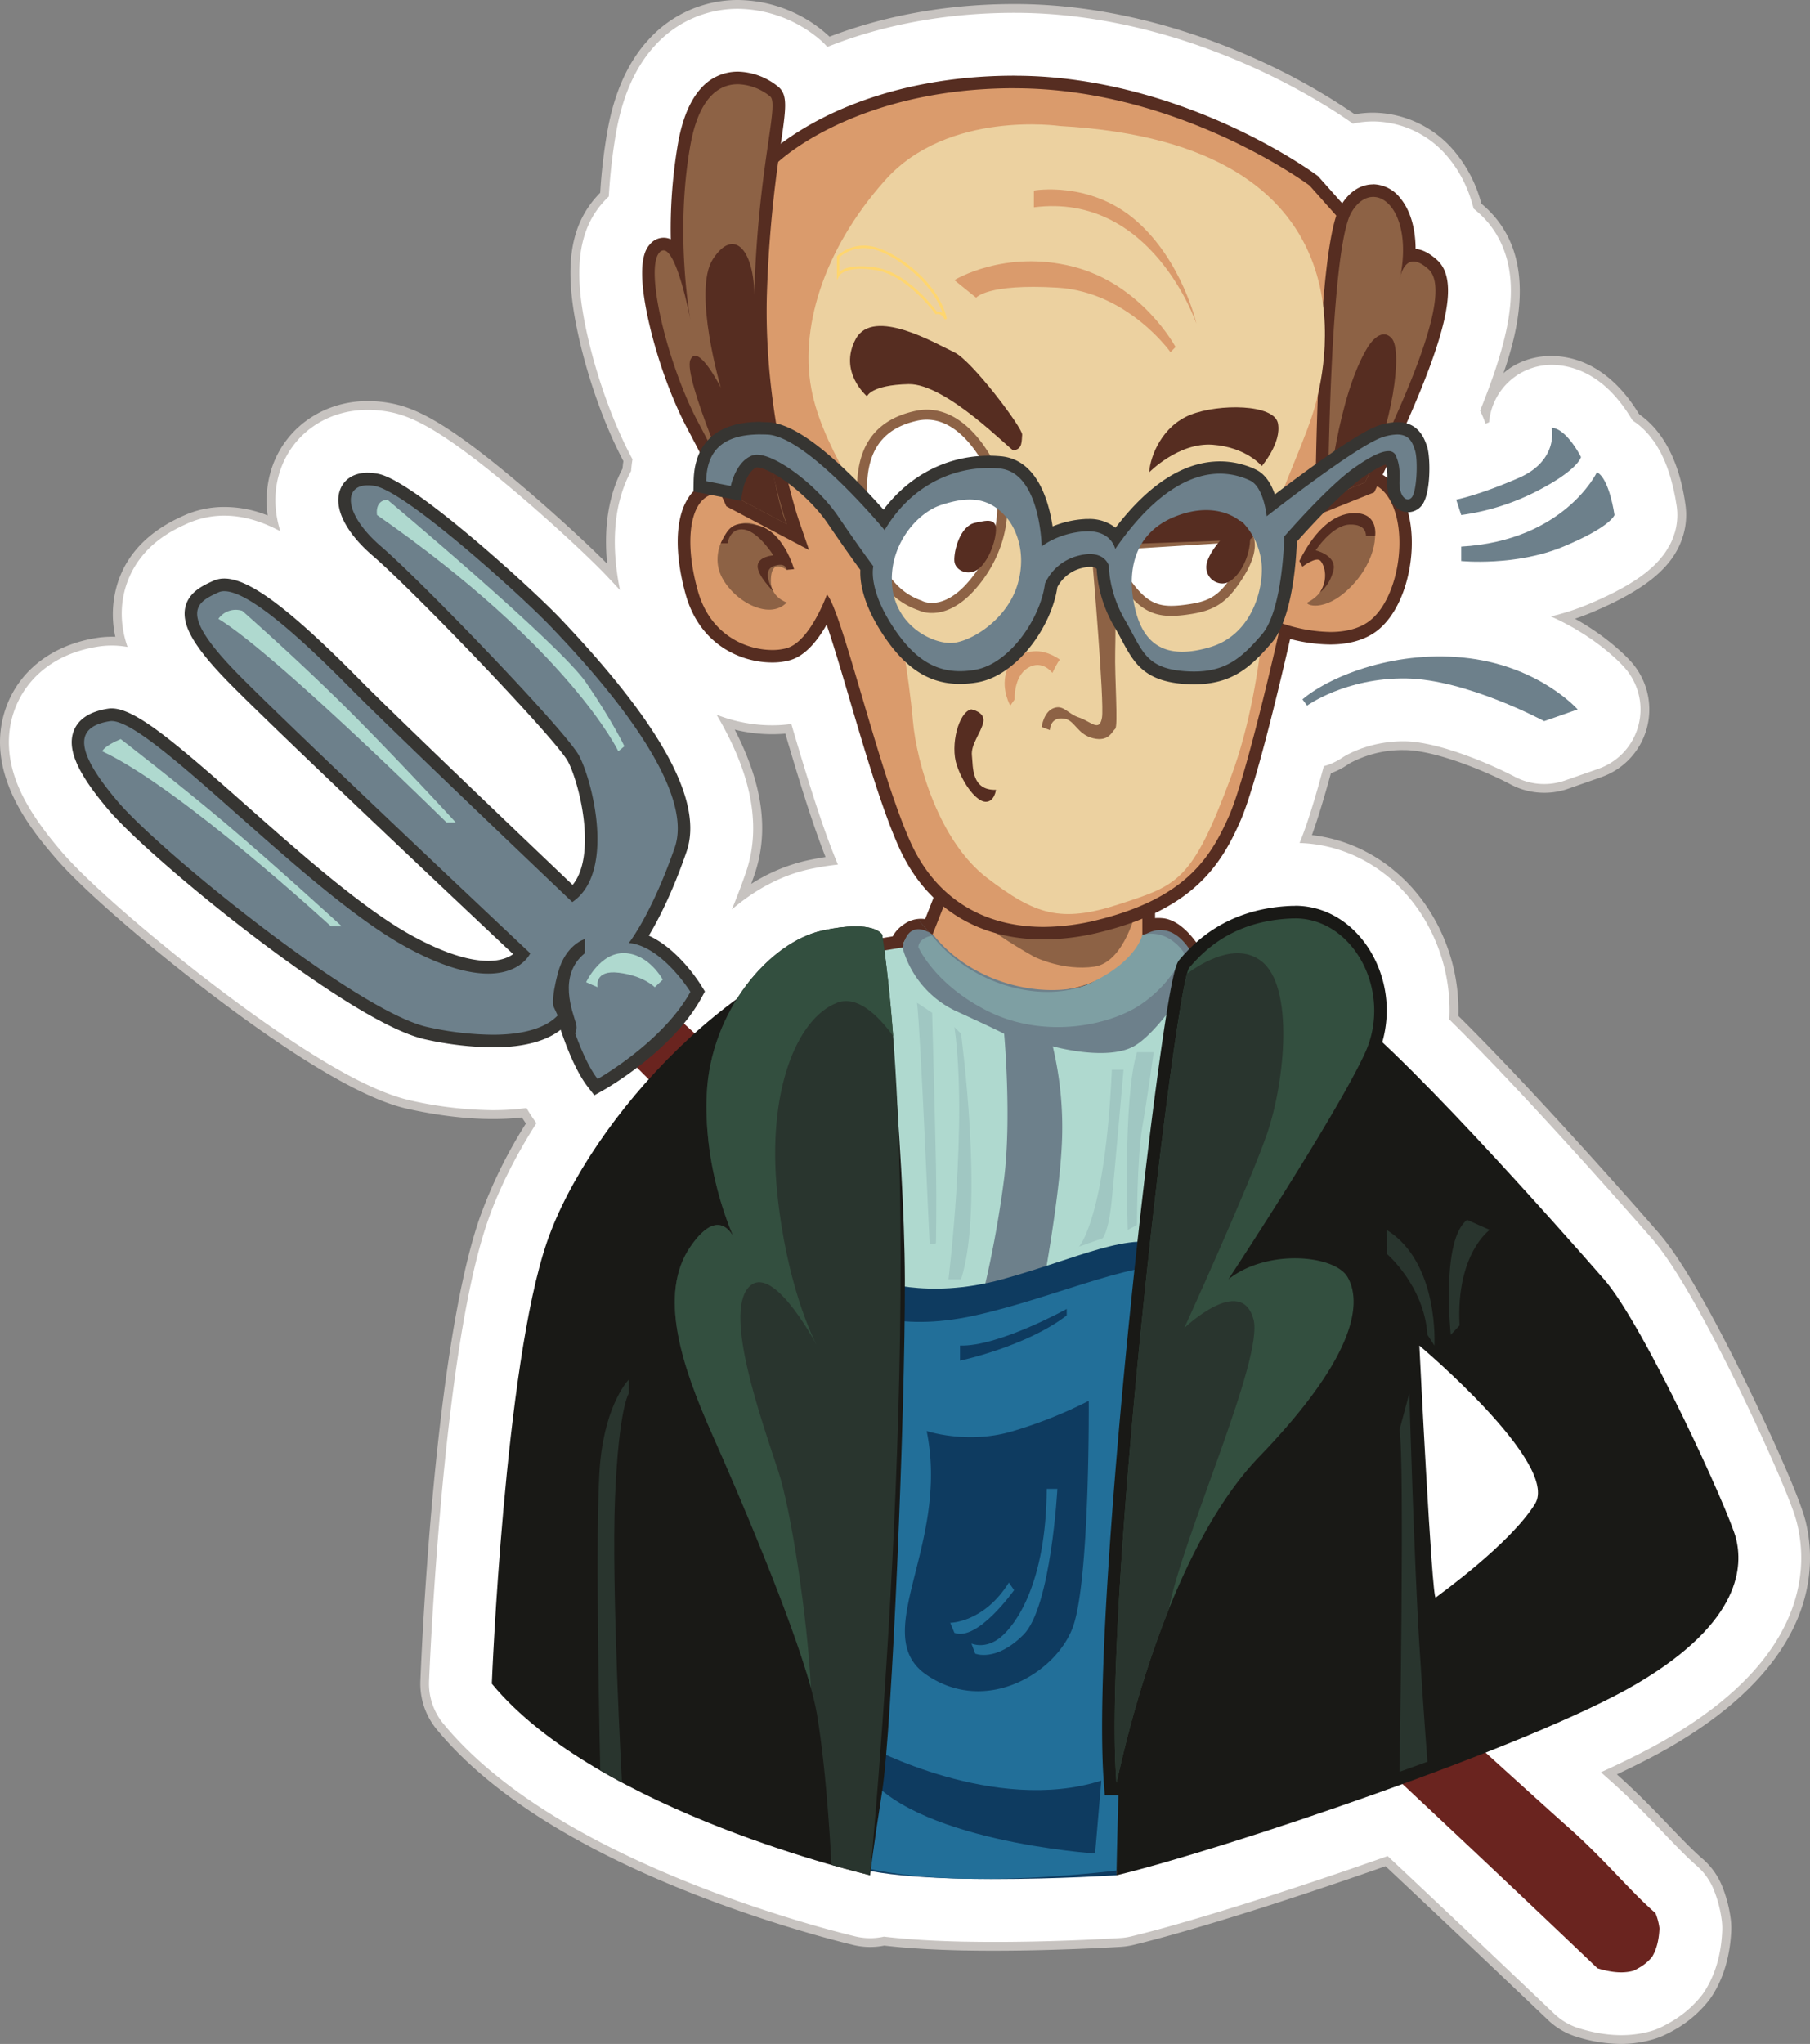
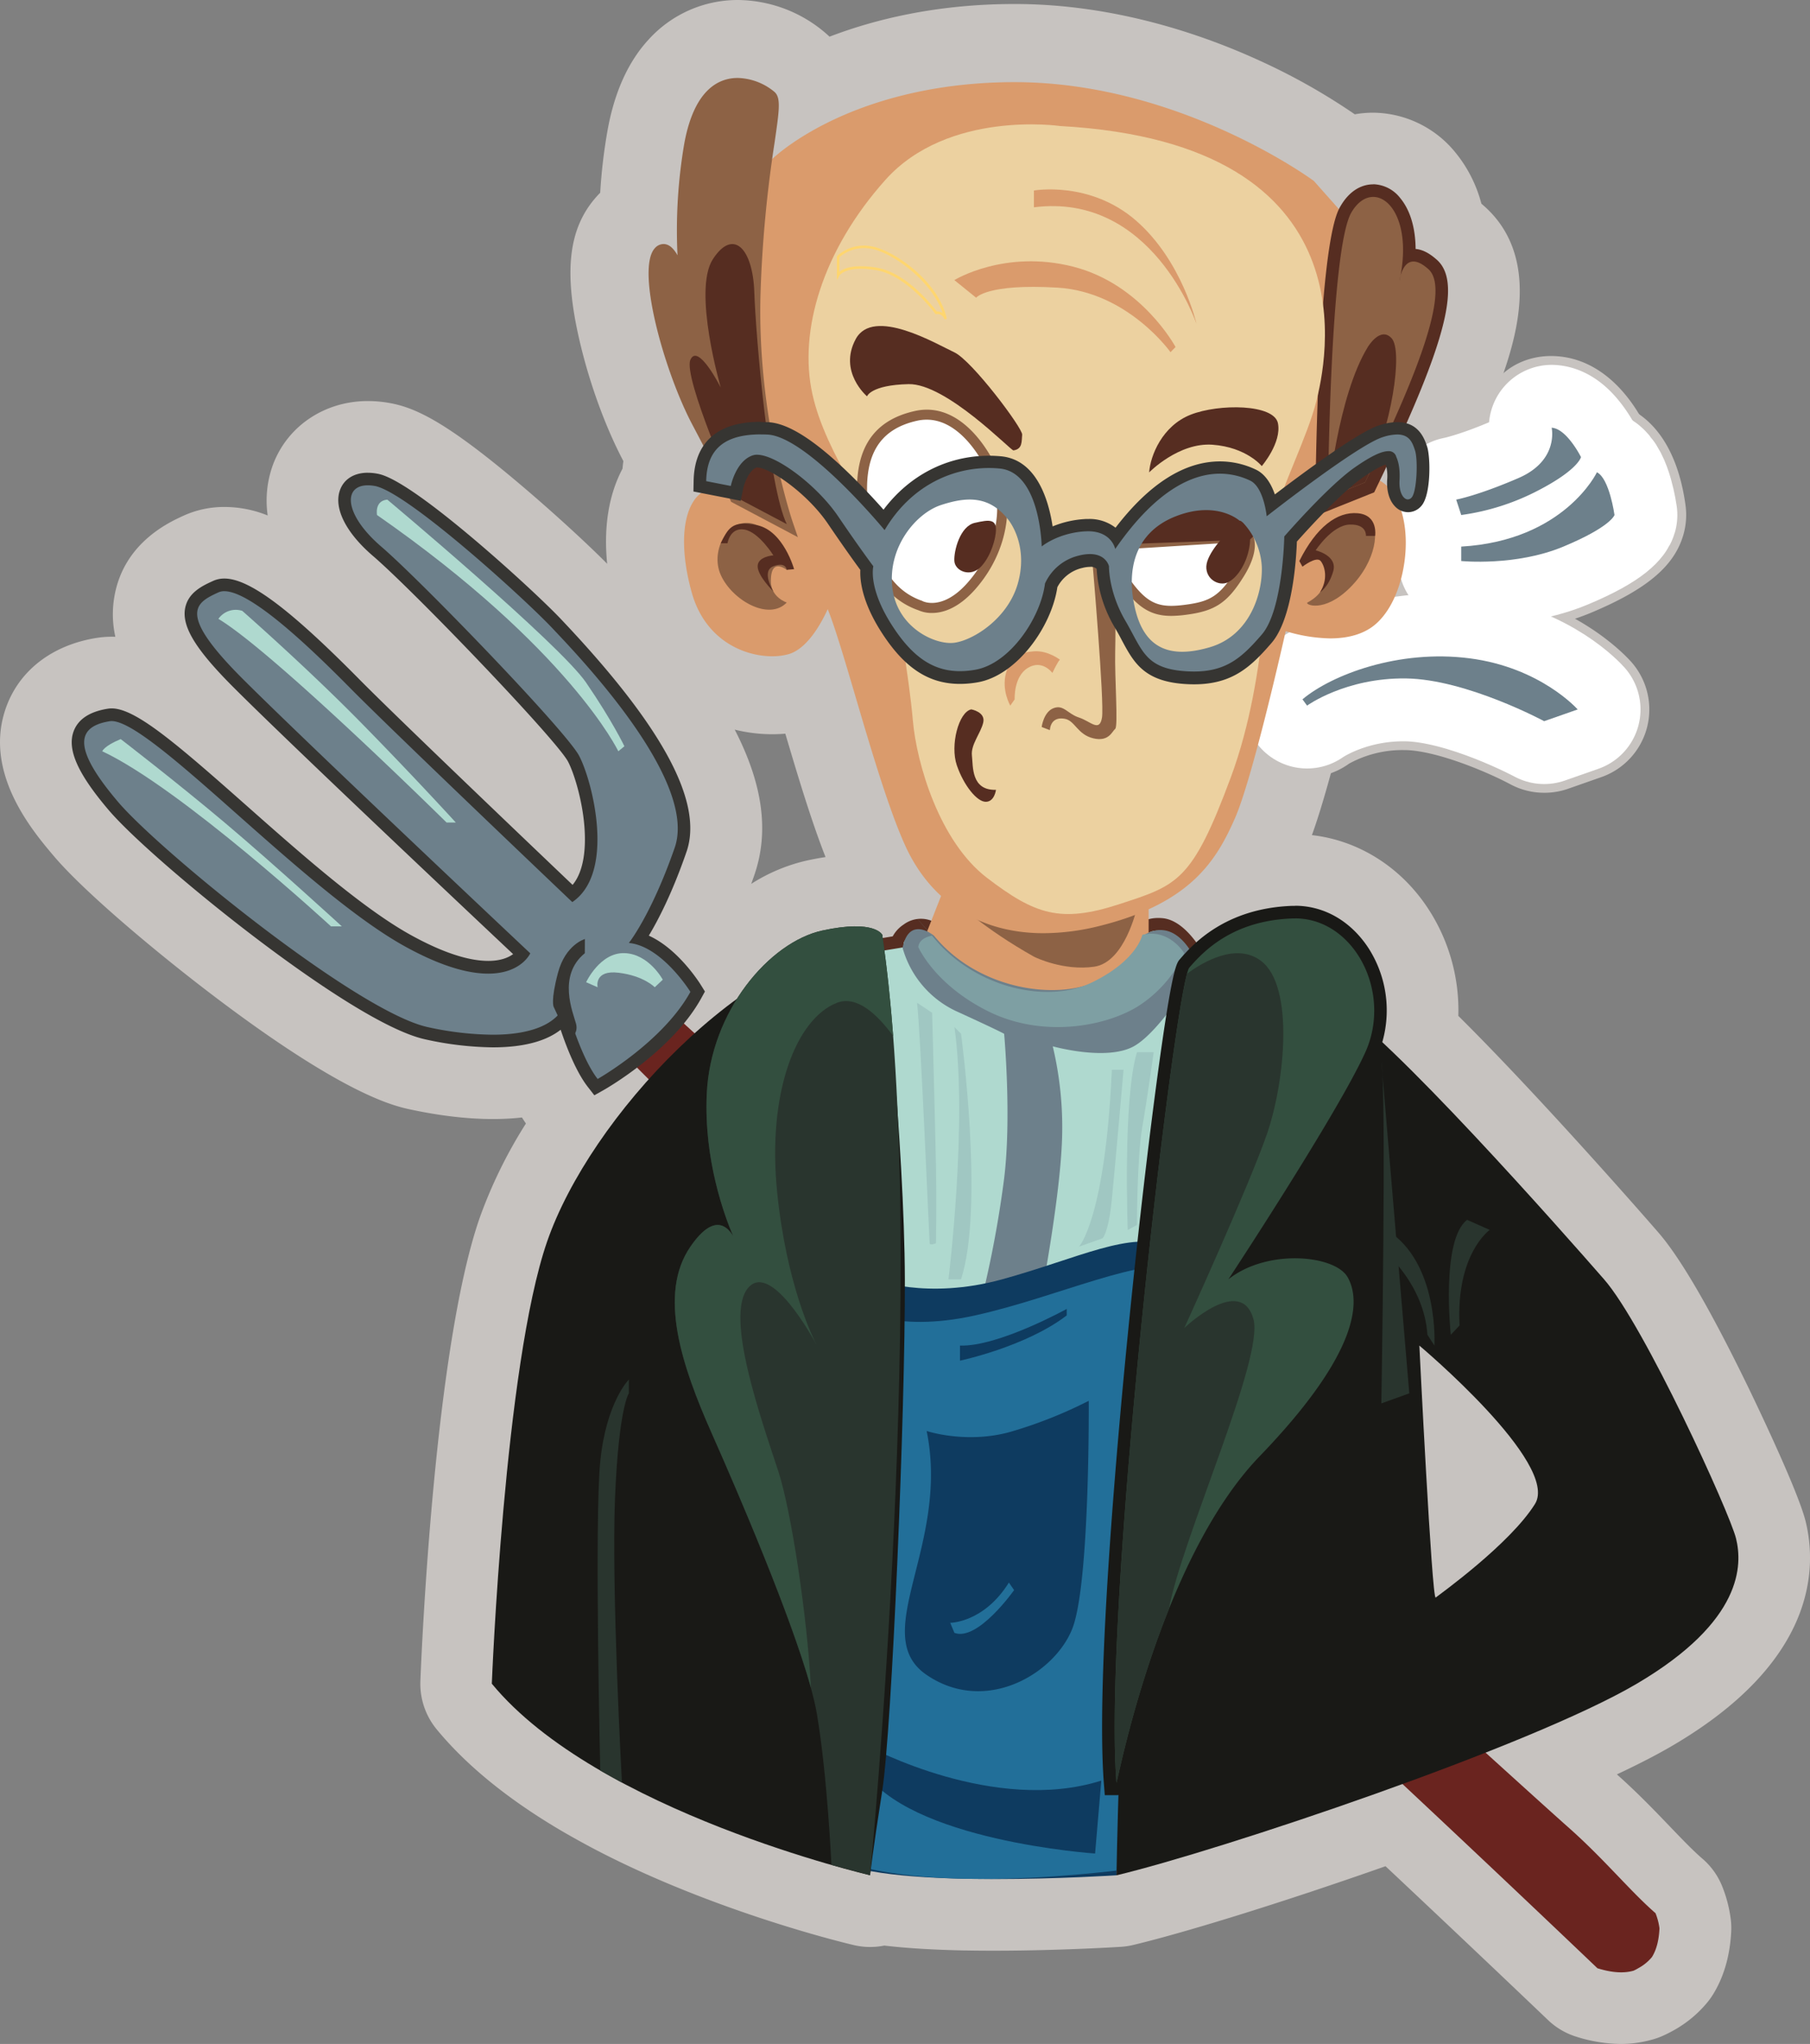
<svg xmlns="http://www.w3.org/2000/svg" viewBox="0 0 720.11 812.85">
  <rect x="0" y="0" width="720.11" height="812.85" fill="#808080" stroke="none" />
  <defs>
    <style>.cls-1,.cls-3{fill:#f7d098;}.cls-2{fill:#c7c3c0;}.cls-3{stroke:#fff;stroke-linecap:round;stroke-linejoin:round;stroke-width:50px;}.cls-4{fill:#6a241f;}.cls-5{fill:#afd9cf;}.cls-6{fill:#562d21;}.cls-7{fill:#da9b6c;}.cls-8{fill:#8d6245;}.cls-9{fill:#6d808b;}.cls-10{fill:#7e9fa3;}.cls-11{fill:#a0c7c2;}.cls-12{fill:#0e3b60;}.cls-13{fill:#226f99;}.cls-14{fill:#191916;}.cls-15{fill:#29352e;}.cls-16{fill:#334f3f;}.cls-17{fill:#363532;}.cls-18{fill:#ecd1a0;}.cls-19{fill:#fff;}.cls-20{fill:#ffd66f;}</style>
  </defs>
  <title>Ресурс 17</title>
  <g id="Слой_2" data-name="Слой 2">
    <g id="Layer_1" data-name="Layer 1">
      <path class="cls-1" d="M690.69,611.85c-2.5-10.26-36.5-84.74-52.5-103.07-12.61-14.44-58.73-66.75-88.24-94.32a45.9,45.9,0,0,0-5.42-37.29c-7-10.77-17.63-16.95-29.31-16.95l-1.21,0c-19,.69-31,8.22-38.07,14.55-3.27-4.46-8-9.16-13.46-9.66-.57-.05-1.13-.08-1.67-.08s-.88,0-1.31.07v-1.93a68.66,68.66,0,0,0,17.18-11.41c8.58-7.93,13.21-16.86,16.93-25.32,6.23-14.15,16.32-57.18,19.78-72.33a64.58,64.58,0,0,0,15.86,2.2c6.81,0,12.57-1.46,17.11-4.33,6.55-4.14,11.68-12.75,14.06-23.64a53.21,53.21,0,0,0-.17-24.74,7,7,0,0,0,5.29-2.66c3.72-4.5,3.53-19.27,2.14-23.44-.82-2.45-2.54-7.58-8.11-9.19,4-9,7.72-18,10.62-26.25,7.36-21,7.83-33,1.52-38.68-3-2.68-5.75-4.12-8.5-4.36-.06-8.37-2.15-15.45-6.12-20.23a14.05,14.05,0,0,0-10.76-5.5h0c-4.76,0-9.09,2.67-12.31,7.56l-9.26-10.42-.34-.38-.41-.31c-.55-.41-13.67-10.09-35.07-19.86-19.76-9-50.6-19.78-85.24-19.78-35.5,0-60.93,9-76,16.6a114.82,114.82,0,0,0-17,10.44c2-13.86,2.77-19-.68-22.34A26.26,26.26,0,0,0,293.5,28.5,19.36,19.36,0,0,0,279,35c-4.38,4.76-7.49,12.12-9.24,21.88a201.79,201.79,0,0,0-2.88,38.28,6.83,6.83,0,0,0-2.88-.62,7.07,7.07,0,0,0-5.36,2.54c-1.52,1.69-6.16,6.85-.24,32.15,3.36,14.36,8.92,29.63,14.87,40.87,1.93,3.64,3.62,6.87,5.11,9.75a27.68,27.68,0,0,0-2.44,11.4l-.08,4.2h0a16.62,16.62,0,0,0-2.07,2.58c-5.22,8-5.56,22-1,38.41,5.61,20,22,27,34.38,27a26,26,0,0,0,7.14-.92c5.18-1.48,10-6.19,14.48-14l.07-.12c2.68,7.81,6.1,19.38,9.05,29.4,6.18,21,13.19,44.7,19.8,59.32A64.42,64.42,0,0,0,371.44,357l-3.37,8.55a10.42,10.42,0,0,0-3,0c-.23-.26-.26-.3,0,0a12,12,0,0,0-5.58,2.23,12.91,12.91,0,0,0-4.3,4.67l-4,.65-.18-1.25h0s-.78-1.71-4.52-2.7l-.31-.08c-.39-.09-.8-.18-1.25-.25l-1-.14-.93-.1c-3.55-.3-8.62,0-15.84,1.56-12,2.62-24.91,12.77-34,27.18a214.32,214.32,0,0,0-16.84,13.7L272.07,407a67,67,0,0,0,7-10.15l1.41-2.57-1.55-2.49c-1.07-1.72-9.34-14.55-20.78-19.72,3.65-6.06,9.31-16.86,15-33.35,6.78-19.54-9.31-49.53-49.17-91.7l-.67-.71c-6-6.35-20.82-20.18-35.25-32.34-28.5-24-35.81-25.26-38.22-25.67a21.09,21.09,0,0,0-3.52-.31c-5.42,0-9.45,2.49-11.05,6.83-2.64,7.14,2.27,17,13.15,26.31,16.47,14.15,72.8,72.87,77.52,81.68,2.26,4.22,5.8,15.22,6.59,26.46.52,7.45,0,16.89-4.74,22.63-14.24-13.56-69.8-66.52-84.65-81.55-27.88-28.23-44-40.28-53.89-40.28a10.6,10.6,0,0,0-4.44.92c-4.24,1.93-10,4.58-11.19,10.95-1.32,7.29,4.25,16.38,19.23,31.36,22.8,22.81,94.63,90.47,111.28,106.13-1.84,1.33-4.92,2.69-9.88,2.69-7.94,0-18.09-3.34-30.17-9.93C144.77,361.7,119.92,339.71,98,320.31c-27.85-24.65-44.07-38.59-53.56-38.59a9.85,9.85,0,0,0-1.54.12c-7.25,1.15-11.83,4.18-13.61,9-2.66,7.2,1.63,16.84,13.92,31.28,8.91,10.47,33.39,31.77,58.2,50.63,17.82,13.55,50.35,36.85,67.9,40.61a129.52,129.52,0,0,0,26.75,3.15c13.55,0,21.89-3,27-7,2.42,7.2,6.22,16.82,10.75,22.66l2.65,3.41,3.76-2.12a128.52,128.52,0,0,0,13.2-8.88l4.66,4.66c-18.68,20.79-33.34,44.12-40.4,64.52-17,49.15-22,175.82-22,175.82,10.91,13.24,26.31,24.74,43.13,34.52h0l.13.07q4.14,2.4,8.38,4.67l.11.06h0c30.74,16.42,64.36,27.33,83.37,32.78h0c9.52,2.73,15.38,4.09,15.38,4.09s.06-.53.2-1.68c10.18,1.91,23.82,2.77,37.68,3.06h.51c29.41.58,59.61-1.39,59.61-1.39h0c22.3-5.33,69-20,113.84-36.31,32.61,30.49,63.12,59.5,77.56,73.27,4.77,1.48,9.8,2.25,14.3,1,.63-.29,1.26-.6,1.9-1a18.24,18.24,0,0,0,5.42-4.41c2.05-3.27,2.83-7.47,3-11.46a24.55,24.55,0,0,0-1.57-6c-10.28-8.95-20.55-21.68-35-34.42C620,723.23,608.25,712.58,591,697c24.75-9.76,46.58-19.41,60.14-27.4C693.69,644.56,693.19,622.11,690.69,611.85Zm-140.61-423,1.46-3.06a19.14,19.14,0,0,1,.29,4.19A16.09,16.09,0,0,0,550.08,188.82Zm60.61,409.29c-10,16-38,36-39.5,37.21s-6.5-100.21-6.5-100.21S620.69,582.11,610.69,598.11Z" />
      <path class="cls-2" d="M645,812.85a60.19,60.19,0,0,1-17.89-2.9,28.5,28.5,0,0,1-11.2-6.59c-13.07-12.46-37.43-35.63-64.68-61.2-38.93,13.7-78.52,26.09-100.43,31.33a28.47,28.47,0,0,1-4.77.72c-1.28.08-31.76,2-62,1.45h-.54c-12.35-.26-22.82-.9-31.67-1.94a28.41,28.41,0,0,1-12.07-.18c-.27-.06-6.68-1.56-16.77-4.45-18.75-5.38-55.14-17-88.59-34.85l-.61-.33c-3-1.62-6-3.29-8.87-4.94l-.73-.42c-21.47-12.52-38.45-26.26-50.45-40.83a28.5,28.5,0,0,1-6.48-19.25c.53-13.4,5.68-132.37,23.54-184a188.44,188.44,0,0,1,18.45-37.67q-.8-1.16-1.58-2.4c-12.83,1.44-27.8.36-44.28-3.16-6.53-1.4-26.39-5.65-79.18-45.79-22.53-17.14-50.64-40.74-62.65-54.85C13,330.52-7.07,307,2.56,280.94,7.94,266.39,21,256.46,38.42,253.69a39.15,39.15,0,0,1,7.47-.45,41.07,41.07,0,0,1-.32-16.34c3.8-21,21.57-29.14,27.41-31.8a38.87,38.87,0,0,1,16.26-3.49h0A45.78,45.78,0,0,1,106.5,205a41.57,41.57,0,0,1,2.06-20.08c5.72-15.44,20.55-25.43,37.78-25.43a49.48,49.48,0,0,1,8.32.72c10.71,1.82,23.11,7.81,51.78,32,12.48,10.51,26.84,23.62,35.12,32-1.45-14.59.6-27.41,6.11-37.84q.13-1.54.34-3c-7.1-13.45-13.43-30.78-17.36-47.58-6.53-27.9-4.5-45.16,6.8-57.72q.65-.73,1.34-1.41a214.42,214.42,0,0,1,2.91-24.74c2.72-15.2,8.21-27.37,16.34-36.18A47.81,47.81,0,0,1,293.5,0a54.2,54.2,0,0,1,36.11,14.19l.41.4c17.9-6.85,42.58-13,73.66-13,39.77,0,74.74,12.15,97.08,22.35A249,249,0,0,1,539,45.46a41.29,41.29,0,0,1,7.3-.65A42.63,42.63,0,0,1,579,60.6,53.55,53.55,0,0,1,589.37,81q.75.64,1.5,1.31c23.11,21,11.28,54.77,6.22,69.2-1.3,3.7-2.76,7.61-4.43,11.77a53.63,53.63,0,0,1,2,5.24c2.45,7.36,5.39,30.73-4.45,46.74a87,87,0,0,1-2,19.21c-4.06,18.55-13.54,33.34-26.68,41.64a57.43,57.43,0,0,1-26.11,8.47c-4.4,17.92-9.25,35.92-13.47,47.53,18.63,2.11,35.66,12.84,46.48,29.61A73.82,73.82,0,0,1,580.2,404c30.93,30.65,71,76.24,79.46,86,8.76,10,20.69,30.5,35.46,60.82.82,1.68,20.12,41.37,23.26,54.24h0c4.62,18.94,3.9,55.7-52.73,89q-9,5.31-22.37,11.58c8.27,7.36,15.11,14.49,21.17,20.81,4.9,5.1,9.12,9.51,13,12.84a28.5,28.5,0,0,1,7.81,11.07,53,53,0,0,1,3.34,13,28.41,28.41,0,0,1,.16,4.89c-.51,9.7-3,18.14-7.36,25.11a28.72,28.72,0,0,1-2,2.79,46.68,46.68,0,0,1-13.73,11.39c-1.27.71-2.51,1.33-3.84,1.94a28.46,28.46,0,0,1-4.12,1.52A46.22,46.22,0,0,1,645,812.85ZM346.38,715.6a28.47,28.47,0,0,1,5.25.49c5.18,1,15.11,2.21,33,2.58h.58c23.07.45,47.13-.77,54.69-1.2,20.59-5.15,63.3-18.4,108.37-34.79a28.51,28.51,0,0,1,18.34-.39,28.5,28.5,0,0,1,14-11.82C612.91,657.73,629,649.6,636.73,645c20.55-12.1,26.94-22.15,26.32-26.18-4.12-12.73-35.11-78.47-46.33-91.33-9.22-10.56-56.7-64.65-86.23-92.23a28.5,28.5,0,0,1-7.94-28.68,17.31,17.31,0,0,0-2-14c-.94-1.45-2.89-3.9-5.37-3.9h-.13c-8.39.3-15,2.71-20.19,7.35a28.5,28.5,0,0,1-40.79-3,28.5,28.5,0,0,1-23.11-28v-1.93a28.5,28.5,0,0,1,16.2-25.71,40.31,40.31,0,0,0,10.13-6.63c4.5-4.17,7.24-9.16,10.2-15.88,3.4-7.74,10.67-34.74,18.08-67.19a28.5,28.5,0,0,1,35-21.23,36,36,0,0,0,8.66,1.28c.59,0,1.06,0,1.43-.06a21.58,21.58,0,0,0,1.9-5.5,26,26,0,0,0,.28-10.74,28.51,28.51,0,0,1-8.49-35l1.43-3a28.46,28.46,0,0,1,5.39-7.72,28.5,28.5,0,0,1,2.35-9c4.2-9.43,7.39-17.31,9.76-24.08,1.58-4.51,2.58-8,3.22-10.52a28.58,28.58,0,0,1-9.92-12.89l-.52,0a28.5,28.5,0,0,1-23.36-9.49l-7.45-8.38a197.67,197.67,0,0,0-28.17-15.59c-17.19-7.85-43.88-17.2-73.41-17.2-29.92,0-50.9,7.38-63.24,13.57A86.61,86.61,0,0,0,327.73,80a28.5,28.5,0,0,1-31.65,1.71l-.47-.29q-.35,6.51-.24,13.35A28.5,28.5,0,0,1,285,117.19c.3,1.6.68,3.45,1.18,5.56,2.79,11.93,7.51,25,12.3,34,2,3.72,3.7,7,5.23,10a28.5,28.5,0,0,1,.77,24.62c0,.11,0,.24,0,.41l-.06,3.16a28.49,28.49,0,0,1-6.12,18.19c-.28,2.24-.24,7.47,2.05,15.61.78,2.77,2.08,4.63,3.89,5.56h0a28.5,28.5,0,0,1,51.7,4.88c2.9,8.42,6.37,20.21,9.44,30.6,5.63,19.08,12.63,42.81,18.43,55.64a36.2,36.2,0,0,0,7.56,11.12A28.5,28.5,0,0,1,398,367.41L394.58,376a28.5,28.5,0,0,1-20.07,17.31,28.49,28.49,0,0,1-14.71,7.21l-4,.65a28.49,28.49,0,0,1-19.54-3.82c-.88.14-1.9.34-3.08.59-3,.66-10,5.18-15.9,14.5a28.5,28.5,0,0,1-7.32,7.84,186.76,186.76,0,0,0-14.59,11.88A28.42,28.42,0,0,1,285.2,438a28.39,28.39,0,0,1-5.92,10.27c-16.24,18.08-28.87,38-34.66,54.79-11.54,33.37-17.8,115.11-19.91,155.86,7.31,6.91,16.82,13.78,28.41,20.52l.14.08c2.36,1.37,4.84,2.75,7.39,4.12l.22.12c28.91,15.44,61.15,25.75,77.8,30.52,1.86.53,3.58,1,5.11,1.43Q345.07,715.6,346.38,715.6Zm316.77-96.4h0Zm-.16-.61v0ZM363.82,393.68h0Zm17.07-9.09v0Zm-88.58-94.43c11.34,22,13.71,40.82,7.78,57.92q-.61,1.75-1.21,3.42a69.67,69.67,0,0,1,22.26-9.31q3.79-.82,7.3-1.35c-5.59-14.19-11-32.18-16-49.07A61.79,61.79,0,0,1,292.31,290.16ZM203.95,337h0ZM39.49,309.44h0ZM523.33,189.19a11,11,0,0,0,.24,2.08l9.27-1.83Zm37.35-61.76h0ZM255,121.08l0,0ZM300.21,54ZM571.14,663.82a28.49,28.49,0,0,1-11.67-2.5c-5.31-2.38-14.56-8.51-16.81-22.8-.21-1.3-.4-2.84-.6-4.84-.3-3-.63-7-1-12.28-.61-8.48-1.34-20.21-2.17-34.84-1.41-24.79-2.65-49.81-2.66-50.06A28.5,28.5,0,0,1,583,513.28a365.63,365.63,0,0,1,29.33,28c9,9.68,15.54,18.19,20.06,26,12.37,21.43,8.17,36.82,2.46,46-7.9,12.64-23.23,27.5-45.56,44.15l-.61.46A28.57,28.57,0,0,1,571.14,663.82Zm17.92-6.31-.3.24Z" />
      <path class="cls-1" d="M518.19,278.11l1.83,2.5s15.33-11.12,39.33-10.81,55,17,55,17l13.33-4.67s-14.67-16.67-43-20.33S529.69,268.44,518.19,278.11Z" />
      <path class="cls-2" d="M614.35,315.27a28.49,28.49,0,0,1-13.5-3.4c-9.67-5.15-29.63-13.42-41.88-13.58h-.61a44.13,44.13,0,0,0-21.62,5.39A28.5,28.5,0,0,1,497,297.46L495.2,295a28.5,28.5,0,0,1,4.64-38.67c17.57-14.77,51.74-27.54,88.5-22.78,37.89,4.9,58.51,27.24,60.74,29.77a28.5,28.5,0,0,1-12,45.73l-13.33,4.67A28.48,28.48,0,0,1,614.35,315.27Z" />
      <path class="cls-1" d="M581.35,217.37v5.74S603,225.29,622,217.37s20.33-12.56,20.33-12.56-2-14.54-7-17C635.35,187.86,622.35,215,581.35,217.37Z" />
      <path class="cls-2" d="M588.43,251.89c-5.33,0-9-.33-9.94-.42a28.5,28.5,0,0,1-25.64-28.36v-5.74a28.5,28.5,0,0,1,26.83-28.45c10.72-.63,19.35-3.65,25.65-9a38.06,38.06,0,0,0,4.32-4.41,28.5,28.5,0,0,1,38.1-13.33c15.5,7.49,21,25.2,22.83,38.73a28.5,28.5,0,0,1-.85,11.77c-3.59,12.46-14.58,21.72-36.75,31C616.39,250.6,599,251.89,588.43,251.89Z" />
      <path class="cls-1" d="M611.85,195.11C628,186.77,629,181.77,629,181.77s-5.67-11.33-11.67-11.67c0,0,3,13-13.17,20s-24.83,8.59-24.83,8.59l2,6.12A93.31,93.31,0,0,0,611.85,195.11Z" />
      <path class="cls-2" d="M581.34,233.31a28.5,28.5,0,0,1-27.07-19.64l-2-6.12a28.26,28.26,0,0,1,2.41-23.71A27.7,27.7,0,0,1,574,170.69a107.45,107.45,0,0,0,14.84-5.06,28.46,28.46,0,0,1,6.2-14c5.76-7.11,14.7-10.51,23.85-10,20.32,1.12,31.65,19.52,35.58,27.38A28.5,28.5,0,0,1,657,187.36c-3.31,16.54-19.88,26.8-32.05,33.08h0a121.75,121.75,0,0,1-40.84,12.74Q582.69,233.31,581.34,233.31Zm30.52-38.2h0Zm-38-24.37Z" />
-       <path class="cls-3" d="M690.69,611.85c-2.5-10.26-36.5-84.74-52.5-103.07-12.61-14.44-58.73-66.75-88.24-94.32a45.9,45.9,0,0,0-5.42-37.29c-7-10.77-17.63-16.95-29.31-16.95l-1.21,0c-19,.69-31,8.22-38.07,14.55-3.27-4.46-8-9.16-13.46-9.66-.57-.05-1.13-.08-1.67-.08s-.88,0-1.31.07v-1.93a68.66,68.66,0,0,0,17.18-11.41c8.58-7.93,13.21-16.86,16.93-25.32,6.23-14.15,16.32-57.18,19.78-72.33a64.58,64.58,0,0,0,15.86,2.2c6.81,0,12.57-1.46,17.11-4.33,6.55-4.14,11.68-12.75,14.06-23.64a53.21,53.21,0,0,0-.17-24.74,7,7,0,0,0,5.29-2.66c3.72-4.5,3.53-19.27,2.14-23.44-.82-2.45-2.54-7.58-8.11-9.19,4-9,7.72-18,10.62-26.25,7.36-21,7.83-33,1.52-38.68-3-2.68-5.75-4.12-8.5-4.36-.06-8.37-2.15-15.45-6.12-20.23a14.05,14.05,0,0,0-10.76-5.5h0c-4.76,0-9.09,2.67-12.31,7.56l-9.26-10.42-.34-.38-.41-.31c-.55-.41-13.67-10.09-35.07-19.86-19.76-9-50.6-19.78-85.24-19.78-35.5,0-60.93,9-76,16.6a114.82,114.82,0,0,0-17,10.44c2-13.86,2.77-19-.68-22.34A26.26,26.26,0,0,0,293.5,28.5,19.36,19.36,0,0,0,279,35c-4.38,4.76-7.49,12.12-9.24,21.88a201.79,201.79,0,0,0-2.88,38.28,6.83,6.83,0,0,0-2.88-.62,7.07,7.07,0,0,0-5.36,2.54c-1.52,1.69-6.16,6.85-.24,32.15,3.36,14.36,8.92,29.63,14.87,40.87,1.93,3.64,3.62,6.87,5.11,9.75a27.68,27.68,0,0,0-2.44,11.4l-.08,4.2h0a16.62,16.62,0,0,0-2.07,2.58c-5.22,8-5.56,22-1,38.41,5.61,20,22,27,34.38,27a26,26,0,0,0,7.14-.92c5.18-1.48,10-6.19,14.48-14l.07-.12c2.68,7.81,6.1,19.38,9.05,29.4,6.18,21,13.19,44.7,19.8,59.32A64.42,64.42,0,0,0,371.44,357l-3.37,8.55a10.42,10.42,0,0,0-3,0c-.23-.26-.26-.3,0,0a12,12,0,0,0-5.58,2.23,12.91,12.91,0,0,0-4.3,4.67l-4,.65-.18-1.25h0s-.78-1.71-4.52-2.7l-.31-.08c-.39-.09-.8-.18-1.25-.25l-1-.14-.93-.1c-3.55-.3-8.62,0-15.84,1.56-12,2.62-24.91,12.77-34,27.18a214.32,214.32,0,0,0-16.84,13.7L272.07,407a67,67,0,0,0,7-10.15l1.41-2.57-1.55-2.49c-1.07-1.72-9.34-14.55-20.78-19.72,3.65-6.06,9.31-16.86,15-33.35,6.78-19.54-9.31-49.53-49.17-91.7l-.67-.71c-6-6.35-20.82-20.18-35.25-32.34-28.5-24-35.81-25.26-38.22-25.67a21.09,21.09,0,0,0-3.52-.31c-5.42,0-9.45,2.49-11.05,6.83-2.64,7.14,2.27,17,13.15,26.31,16.47,14.15,72.8,72.87,77.52,81.68,2.26,4.22,5.8,15.22,6.59,26.46.52,7.45,0,16.89-4.74,22.63-14.24-13.56-69.8-66.52-84.65-81.55-27.88-28.23-44-40.28-53.89-40.28a10.6,10.6,0,0,0-4.44.92c-4.24,1.93-10,4.58-11.19,10.95-1.32,7.29,4.25,16.38,19.23,31.36,22.8,22.81,94.63,90.47,111.28,106.13-1.84,1.33-4.92,2.69-9.88,2.69-7.94,0-18.09-3.34-30.17-9.93C144.77,361.7,119.92,339.71,98,320.31c-27.85-24.65-44.07-38.59-53.56-38.59a9.85,9.85,0,0,0-1.54.12c-7.25,1.15-11.83,4.18-13.61,9-2.66,7.2,1.63,16.84,13.92,31.28,8.91,10.47,33.39,31.77,58.2,50.63,17.82,13.55,50.35,36.85,67.9,40.61a129.52,129.52,0,0,0,26.75,3.15c13.55,0,21.89-3,27-7,2.42,7.2,6.22,16.82,10.75,22.66l2.65,3.41,3.76-2.12a128.52,128.52,0,0,0,13.2-8.88l4.66,4.66c-18.68,20.79-33.34,44.12-40.4,64.52-17,49.15-22,175.82-22,175.82,10.91,13.24,26.31,24.74,43.13,34.52h0l.13.07q4.14,2.4,8.38,4.67l.11.06h0c30.74,16.42,64.36,27.33,83.37,32.78h0c9.52,2.73,15.38,4.09,15.38,4.09s.06-.53.2-1.68c10.18,1.91,23.82,2.77,37.68,3.06h.51c29.41.58,59.61-1.39,59.61-1.39h0c22.3-5.33,69-20,113.84-36.31,32.61,30.49,63.12,59.5,77.56,73.27,4.77,1.48,9.8,2.25,14.3,1,.63-.29,1.26-.6,1.9-1a18.24,18.24,0,0,0,5.42-4.41c2.05-3.27,2.83-7.47,3-11.46a24.55,24.55,0,0,0-1.57-6c-10.28-8.95-20.55-21.68-35-34.42C620,723.23,608.25,712.58,591,697c24.75-9.76,46.58-19.41,60.14-27.4C693.69,644.56,693.19,622.11,690.69,611.85Zm-140.61-423,1.46-3.06a19.14,19.14,0,0,1,.29,4.19A16.09,16.09,0,0,0,550.08,188.82Zm60.61,409.29c-10,16-38,36-39.5,37.21s-6.5-100.21-6.5-100.21S620.69,582.11,610.69,598.11Z" />
      <path class="cls-3" d="M518.19,278.11l1.83,2.5s15.33-11.12,39.33-10.81,55,17,55,17l13.33-4.67s-14.67-16.67-43-20.33S529.69,268.44,518.19,278.11Z" />
      <path class="cls-3" d="M581.35,217.37v5.74S603,225.29,622,217.37s20.33-12.56,20.33-12.56-2-14.54-7-17C635.35,187.86,622.35,215,581.35,217.37Z" />
      <path class="cls-3" d="M611.85,195.11C628,186.77,629,181.77,629,181.77s-5.67-11.33-11.67-11.67c0,0,3,13-13.17,20s-24.83,8.59-24.83,8.59l2,6.12A93.31,93.31,0,0,0,611.85,195.11Z" />
      <path class="cls-4" d="M649.9,783.71c.63-.29,1.26-.6,1.9-1a18.23,18.23,0,0,0,5.42-4.41c2.05-3.27,2.83-7.47,3-11.46a24.55,24.55,0,0,0-1.57-6c-10.28-8.95-20.55-21.68-35-34.42C601,706.44,263,398.77,263,398.77l-19,16.33S413,585.11,449,611.85c30.93,23,152.72,138.64,186.55,170.89C640.36,784.22,645.39,785,649.9,783.71Z" />
      <path class="cls-5" d="M359.66,523a2.68,2.68,0,0,1-2.48-1.32l-.72-1.27.47-.81c.23-7.25-4.85-87.86-8.4-141.36l-.15-2.26,8.65-1.43c.33-1.64,1.61-3.24,3.88-4.86a9,9,0,0,1,10.84-.09l80.85,2.58c1.06-2.36,3.6-4.66,8.21-4.66.45,0,.94,0,1.45.07,8.49.77,15.4,14.52,16.16,16.08l.33.68-15.8,118.15-1.73.37C451.46,504.95,365.88,523,359.66,523Z" />
      <path class="cls-6" d="M460.8,370c.38,0,.79,0,1.22.06,7.33.67,14.13,14.68,14.13,14.68L460.69,500.44s-94.89,20.09-101,20.09c-.24,0-.34,0-.3-.09,1-1.67-8.33-142.33-8.33-142.33l9-1.49s-2.33-1.54,2.33-4.86a6.86,6.86,0,0,1,4-1.39,7,7,0,0,1,4.46,1.74l83.65,2.67s.18-4.72,6.31-4.72m0-5c-4.88,0-8,2.1-9.64,4.62l-78.62-2.51a11.5,11.5,0,0,0-13.08.53,12.91,12.91,0,0,0-4.3,4.67l-4.95.82-4.47.74.3,4.52c3.45,51.95,8.39,130.17,8.41,140.48l-.87,1.45,1.43,2.57a5.16,5.16,0,0,0,4.66,2.59c6.34,0,86.13-16.83,102.07-20.2l3.45-.73.47-3.5,15.47-115.65.2-1.49-.66-1.35c-1.34-2.76-8.52-16.6-18.18-17.48-.57-.05-1.13-.08-1.67-.08Z" />
      <path class="cls-7" d="M414.55,397c-27.95,0-45-22.4-45.71-23.35l-.83-1.12,8.7-22.06,2.68,3.68c.08.11,9.06,11.78,33.43,11.78h0c12,0,25.7-2.78,40.82-8.26l3.35-1.21v19l-.34.58c-.48.83-12.09,20.22-40.86,20.91Z" />
-       <path class="cls-6" d="M377.36,355.58s9.31,12.81,35.45,12.81c10.83,0,24.54-2.2,41.68-8.41v14.79s-11.05,19-38.76,19.67h-1.18c-27,0-43.71-22.35-43.71-22.35l6.52-16.53m-1.28-10.67-3.37,8.84-6.52,16.53-1,2.59,1.67,2.23c.74,1,18.52,24.36,47.71,24.36l1.3,0c30.16-.73,42.45-21.28,43-22.15l.68-1.17V352.85l-6.7,2.43c-14.85,5.38-28.3,8.11-40,8.11-22.54,0-30.84-10-31.42-10.77l-5.31-7.71Z" />
      <path class="cls-8" d="M411.34,380.44c.59.33,11.84,5.75,24,4s16.8-22.9,17-23.33-42,17.92-71.82-2.37C380.53,358.73,391.15,369.11,411.34,380.44Z" />
      <path class="cls-9" d="M415.21,510.08s6.25-33.46,7.25-55.22a139.09,139.09,0,0,0-3.62-38.76s21.32,6,32.22,0,25.87-31.32,25.87-31.32-7.24-21.29-21.67-13c0,0-3.82,12-20.06,18.94s-46.43,2.41-63.59-18.59c0,0-9.85-8.33-12.52,4.79a39.5,39.5,0,0,0,21.35,25.21c17.52,8,19.06,9,19.06,9s3,33,0,57.49a432.47,432.47,0,0,1-8.56,46.4Z" />
      <path class="cls-10" d="M365.35,376.62s6.33,14.82,27.67,25.49,46,6.33,59.33-1.67a49.78,49.78,0,0,0,18.82-21.33s-5.92-10-16.69-7.35c0,0-2,10.2-20.06,18.94s-45.91,1.91-62-16.68-1.59-1.92-1.59-1.92S365.69,372.79,365.35,376.62Z" />
      <path class="cls-11" d="M442.35,425.44H447s-3.33,38.33-4.67,51.67-3.67,15.33-3.67,15.33l-9.38,3.33S439.69,484.77,442.35,425.44Z" />
      <path class="cls-11" d="M452.35,418.44H459s-2.4,17.4-4.53,29.7-2.13,39-2.13,39l-3.67,2S446.69,436.77,452.35,418.44Z" />
      <path class="cls-11" d="M379.72,408.45l2.63,2.66s9.33,69,0,97.66h-5S385.09,446.12,379.72,408.45Z" />
      <path class="cls-11" d="M364.85,398.77l6,4s1.18,43.67,1.51,60.33,0,31.33,0,31.33-2.34,1-2.5,0S366.31,411,364.85,398.77Z" />
      <path class="cls-12" d="M347.69,508.77s20.75,8.33,51,0,51.62-19.67,66.29-13l-20.83,250s-91.83,6-111.17-6Z" />
      <path class="cls-13" d="M338.18,520.53c2.18-.76,16.78,9.91,49.81,2.58s67.34-24,83.19-18.67L450.28,743.11s-92.6,13.33-125.26-8Z" />
      <path class="cls-12" d="M381.93,535.11v6s26.19-5.5,42.47-18v-2.58S397.17,535.61,381.93,535.11Z" />
      <path class="cls-12" d="M368.67,569.08s16.47,5.5,34.49,0a178.92,178.92,0,0,0,30-12s.5,72.5-6.5,90.5-34.52,34.5-58,18.5S378,614.75,368.67,569.08Z" />
-       <path class="cls-13" d="M416.44,592.11h4.24s-2.5,47-13.5,58-19.2,7.5-19.2,7.5l-1.49-4s5.51,2.5,11.6-2.5S416.2,629.61,416.44,592.11Z" />
      <path class="cls-13" d="M401.39,629.36l2.07,3s-14.44,20.5-23.75,17l-1.66-4S391.39,645.37,401.39,629.36Z" />
      <path class="cls-12" d="M438.16,708.11l-2.48,29s-74.7-5-92.35-33.5l2.35-9S395.64,721.61,438.16,708.11Z" />
      <path class="cls-14" d="M690.69,611.85c-2.5-10.26-36.5-84.74-52.5-103.07s-86-97.67-107.5-110-57.5-14-57.5-14c-24.69,104.83-29,361-29,361,41-9.8,164.5-51.17,207-76.19S693.19,622.11,690.69,611.85Zm-80-13.74c-10,16-38,36-39.5,37.21s-6.5-100.21-6.5-100.21S620.69,582.11,610.69,598.11Z" />
-       <path class="cls-15" d="M560.69,554.11s2,68.5,4,100,3.22,46.5,3.22,46.5l-11.12,4s2.1-124,0-136Z" />
+       <path class="cls-15" d="M560.69,554.11l-11.12,4s2.1-124,0-136Z" />
      <path class="cls-15" d="M567.9,530.82l2.78,4.29s2-33-19-46c0,0,.5,10,0,9.5S566.62,511,567.9,530.82Z" />
      <path class="cls-15" d="M577.19,530.82s-4-37.71,6.5-45.71l9,4s-13.5,9.5-12,38Z" />
      <path class="cls-14" d="M351,371.76s8.84,83.68,9,137-5.17,178.92-9,203.38-4.83,33.62-4.83,33.62-108.5-25.21-150.5-76.19c0,0,5-126.67,22-175.82S295.85,378.41,351,371.76Z" />
      <path class="cls-15" d="M250.19,554.11s-4,5.5-5.5,41.5,2.75,113.3,2.75,113.3l-8.62-4.8s-2.37-99.5,0-123,11.37-32.5,11.37-32.5Z" />
      <path class="cls-15" d="M351,371.76s-2.83-6.27-23.83-1.71-44.5,32-46,65,12,59.81,12,59.81-5.53-17.94-18.51.89-3.49,47.33,8.51,74.33,37.67,87,41.83,111.5,5.79,60.08,5.79,60.08l15.38,4.09S369.91,500.89,351,371.76Z" />
      <path class="cls-16" d="M441.87,711.39l-.18-2.29c-3.36-43.43,6.14-145.12,10.38-186.83,3.48-34.29,7.39-67.85,11-94.52,5.65-41.65,7.45-43.72,8.22-44.6,4.63-5.33,16.95-19.47,42.79-20.41l1.12,0c10.81,0,20.73,5.76,27.21,15.8a43.32,43.32,0,0,1,3,41c-8.68,19.19-36.8,63.17-49,82a49.94,49.94,0,0,1,18.7-3.54c11.07,0,20.18,3.46,23.21,8.83,6.08,10.77,4.88,32.36-35.38,74.11-22.9,23.75-42.69,68.49-55.71,126-.76,3.34-1,4.62-3,4.62Z" />
      <path class="cls-14" d="M515.21,365.22c23.43,0,38.82,29.24,28,53.22-11,24.33-54.5,90.33-54.5,90.33,7.41-5.9,17.46-8.37,26.47-8.37,9.83,0,18.42,2.94,21,7.56,5,8.86,5.5,29.14-35,71.14-40.14,41.63-56.59,129.82-57,129.82,0,0,0,0,0,0-5.5-71.2,23.5-317.8,29-324.12s17-18.68,41-19.55l1,0m0-5-1.21,0c-26.93,1-39.76,15.72-44.59,21.26-1.29,1.48-3.06,3.52-8.81,45.91-3.62,26.69-7.53,60.29-11,94.6-4.25,41.78-13.76,143.65-10.39,187.28l.36,4.61,4.64,0c1.49,0,4.12-.59,5.06-4.53.11-.46.27-1.15.47-2,12.92-57,32.48-101.36,55.07-124.79C546.11,539.72,547,517,540.54,505.5c-4.2-7.44-15.87-10.1-25.39-10.1a54.08,54.08,0,0,0-12.8,1.52c13.52-21,37.46-58.89,45.39-76.43a45.84,45.84,0,0,0-3.22-43.34c-7-10.77-17.63-16.95-29.31-16.95Z" />
      <path class="cls-15" d="M498.69,524.61c-5-18-27.51,3.5-27.51,3.5s26-57,33-77.5,10.84-58.49-2.5-68.5c-9.85-7.4-23.15.5-29.43,5.13-7.23,26.7-33.32,253.83-28.07,321.67.08,1,6.41-33,20.87-69C470,612.33,503,540.19,498.69,524.61Z" />
      <path class="cls-16" d="M309.69,585.22c-7-21.39-21.5-62.11-12-73.11,9-10.44,25.54,19.66,27.2,22.74-1.33-2.53-11.95-23.73-15.7-60.74-4-39.5,7.5-69,23.83-75.33,7.86-3,16,4.55,22.33,13.25-1-13.4-2.38-26.65-4.33-40.26,0,0-2.83-6.27-23.83-1.71s-44.5,32-46,65c-1.19,26.24,7.07,48.51,10.53,56.57-2.41-4.11-7.86-9.2-17,4.13-13,18.83-3.49,47.33,8.51,74.33,10.53,23.68,31.56,72.75,39.39,101C321.2,643,314.78,600.8,309.69,585.22Z" />
      <path class="cls-9" d="M235.79,430.64C230.62,424,226.41,412,224.22,405c-5.11,5.9-14.69,9-28.17,9a127,127,0,0,1-26.23-3.1c-28.71-6.14-107.64-70.36-124.71-90.42-11.63-13.66-15.79-22.54-13.48-28.79,1.44-3.9,5.36-6.38,11.66-7.38a7.33,7.33,0,0,1,1.15-.09c8.57,0,25.3,14.43,51.9,38,22,19.49,47,41.57,66.54,52.24,12.45,6.79,23,10.23,31.37,10.23,8,0,11.93-3.24,13.54-5.18-11.86-11.15-89.34-84.07-113.17-107.91-14.13-14.14-19.67-22.86-18.54-29.15.92-5.08,5.83-7.32,9.77-9.12a8.12,8.12,0,0,1,3.4-.69c9,0,25.12,12.19,52.12,39.53,15.6,15.8,76,73.34,86.49,83.31,13.63-11.91,5-44.92.29-53.79-5-9.24-61-67.74-78.09-82.4-9.9-8.5-14.66-17.52-12.43-23.55,1.22-3.3,4.4-5.2,8.71-5.2a18.66,18.66,0,0,1,3.1.28c13.63,2.32,61.22,45.78,72.06,57.26l.67.7c38.62,40.85,55,70.85,48.63,89.17-6.61,19.06-13.08,30.34-16.39,35.42,12.37,3.88,21.94,19.08,22.39,19.79l.77,1.24-.71,1.28c-11.23,20.4-36.79,35-37.87,35.62l-1.88,1.06Z" />
      <path class="cls-17" d="M146.34,193a16,16,0,0,1,2.68.24c12.67,2.16,59.33,44.51,70.67,56.51s58,60.67,48.75,87.33S250.19,375,250.19,375c13.17,1.24,24.49,19.44,24.49,19.44-11,20-36.91,34.65-36.91,34.65C230.5,419.77,225,398.77,225,398.77c-3.1,8.64-13.87,12.72-29,12.72a125,125,0,0,1-25.7-3c-28-6-106.67-70-123.33-89.59s-18-29.75-3.33-32.08a4.83,4.83,0,0,1,.76-.06c16,0,77.24,68.09,117.24,89.9,14.64,8,25.13,10.54,32.56,10.54,13.22,0,16.77-8.08,16.77-8.08S122.35,295.77,96.39,269.8s-18.7-30-9.5-34.22a5.63,5.63,0,0,1,2.36-.47c10.75,0,34.4,22.65,50.34,38.79,17.24,17.45,88.1,84.84,88.1,84.84,17.33-11.71,8-48.29,2.67-58.25s-62.67-69.38-78.67-83.11C136.9,204.67,136.35,193,146.34,193m0-5h0c-5.42,0-9.45,2.49-11.05,6.83-2.64,7.14,2.27,17,13.15,26.31,16.47,14.15,72.8,72.87,77.52,81.68,2.26,4.22,5.8,15.22,6.59,26.46.52,7.45,0,16.89-4.74,22.63-14.24-13.56-69.8-66.52-84.65-81.55-27.88-28.23-44-40.28-53.89-40.28a10.61,10.61,0,0,0-4.44.92c-4.24,1.93-10,4.58-11.19,10.95-1.32,7.29,4.25,16.38,19.23,31.36,22.8,22.81,94.63,90.47,111.28,106.13-1.84,1.33-4.92,2.69-9.88,2.69-7.94,0-18.09-3.34-30.17-9.93C144.77,361.7,119.92,339.71,98,320.31c-27.85-24.65-44.07-38.59-53.56-38.59a9.88,9.88,0,0,0-1.54.12c-7.25,1.15-11.83,4.18-13.61,9-2.66,7.2,1.63,16.84,13.92,31.28,8.91,10.47,33.39,31.77,58.2,50.63,17.82,13.55,50.35,36.85,67.9,40.61a129.52,129.52,0,0,0,26.75,3.15c13.55,0,21.89-3,27-7,2.42,7.2,6.22,16.82,10.75,22.66l2.65,3.41,3.76-2.12c1.11-.63,27.27-15.58,38.83-36.59l1.41-2.57-1.55-2.49c-1.07-1.72-9.34-14.55-20.78-19.72,3.65-6.06,9.31-16.86,15-33.35,6.78-19.54-9.31-49.53-49.17-91.7l-.67-.71c-6-6.35-20.82-20.18-35.25-32.34-28.5-24-35.81-25.26-38.22-25.67a21.12,21.12,0,0,0-3.52-.31Z" />
      <path class="cls-5" d="M233.19,390.61l4.57,2s-1.57-7,8.43-5.76,14.3,5.76,14.3,5.76l3.2-3s-5.5-10.27-15.25-10.57S233.19,390.61,233.19,390.61Z" />
      <path class="cls-5" d="M150,204.81s-1.08-5.67,4.09-6.12c0,0,68.58,57.41,79.08,72.75s15.25,25.33,15.25,25.33l-2.42,2S226.69,258.18,150,204.81Z" />
      <path class="cls-5" d="M86.89,246.11a8.42,8.42,0,0,1,9.5-3.18s25.3,22.18,46.63,43.85,38.33,40.33,38.33,40.33h-3.67S109.1,259.44,86.89,246.11Z" />
      <path class="cls-5" d="M40.69,298.77s.59-2.05,7.33-4.85c0,0,22.33,17.18,41.33,33.18S136,368.39,136,368.39h-4.33S72,313.44,40.69,298.77Z" />
      <path class="cls-17" d="M232.69,373.44S225,375.58,222,386.84s-1.72,13.57-1.72,13.57l6.06,13s4-2,2.83-6.33-7.5-19.06,3.5-28Z" />
      <path class="cls-7" d="M415.21,371.12c-25.35,0-44.93-12.42-55.14-35-6.54-14.47-13.53-38.13-19.68-59-4.05-13.74-8.22-27.85-11.08-34.86-2.82,6.14-8.3,15.82-15.61,17.9a23.91,23.91,0,0,1-6.45.83c-11.48,0-26.74-6.6-32-25.22-4.35-15.48-4.11-29.07.64-36.37A11.52,11.52,0,0,1,284,194a12.41,12.41,0,0,1,1.75-.12c7,0,17.16,5.41,23.34,9.13-4.81-20.37-18.56-86.42-7.17-133.12.86-3.54,10.68-12.77,26.86-20.89,14.85-7.45,39.89-16.33,74.9-16.33,65.4,0,118.3,38.75,118.83,39.14l.21.15,16.88,19-8.32,101.81a22.84,22.84,0,0,1,11-3.37c5,0,9.17,2.44,12.17,7.06,4.8,7.38,6.15,19.42,3.52,31.42-2.24,10.24-7,18.28-13,22.06-4.14,2.62-9.45,3.94-15.78,3.94A64.11,64.11,0,0,1,511.52,251c-2.71,12-13.67,59.57-20.21,74.44-7.34,16.68-17.53,33.71-53.68,42.75A92.83,92.83,0,0,1,415.21,371.12Z" />
-       <path class="cls-6" d="M403.69,35.12C469,35.12,521,73.77,521,73.77l16,18-8.67,106s6.82-5.93,13.93-5.93c3.56,0,7.19,1.48,10.07,5.93,8.67,13.33,4,42-8.67,50-4.22,2.67-9.41,3.56-14.44,3.56a63.3,63.3,0,0,1-19.56-3.56s-13.33,60-20.67,76.67-17.33,32.67-52,41.33a90.09,90.09,0,0,1-21.8,2.85c-24.21,0-43-11.7-52.86-33.52-12.67-28-27.33-92-33.33-98.67,0,0-6.67,18.67-16,21.33a21.26,21.26,0,0,1-5.76.73c-10.16,0-24.62-5.8-29.57-23.4-6-21.33-2.67-37.33,6.67-38.67a9.9,9.9,0,0,1,1.4-.09c9.73,0,27.27,12.09,27.27,12.09s-22-83.33-8.67-138c1-4.25,34-35.32,99.33-35.32m0-5c-35.5,0-60.93,9-76,16.6C313.18,54,300.8,63.89,299.49,69.26c-5.68,23.29-5.94,54-.76,91.37,2.13,15.35,4.74,28.52,6.67,37.35-6.14-3.3-13.79-6.63-19.66-6.63a15,15,0,0,0-2.11.14,14,14,0,0,0-9.82,6.56c-5.22,8-5.56,22-1,38.41,5.61,20,22,27,34.38,27a26,26,0,0,0,7.14-.92c5.18-1.48,10-6.19,14.48-14l.07-.12c2.68,7.81,6.1,19.38,9.05,29.4,6.18,21,13.19,44.7,19.8,59.32,10.64,23.51,31,36.46,57.42,36.46a95.32,95.32,0,0,0,23-3c16.65-4.16,29.22-10.33,38.43-18.85,8.58-7.93,13.21-16.86,16.93-25.32,6.23-14.15,16.32-57.18,19.78-72.33a64.58,64.58,0,0,0,15.86,2.2c6.81,0,12.57-1.46,17.11-4.33,6.55-4.14,11.68-12.75,14.06-23.64,2.76-12.62,1.28-25.39-3.87-33.32-4.41-6.78-10.19-8.2-14.27-8.2a22.2,22.2,0,0,0-8.15,1.69L542,92.18l.17-2.13-1.42-1.6-16-18-.34-.38-.41-.31c-.55-.41-13.67-10.09-35.07-19.86-19.76-9-50.6-19.78-85.24-19.78Z" />
      <path class="cls-8" d="M525.85,197.76c0-4.06.77-99.51,9.68-114.59,2.8-4.74,6.64-7.36,10.8-7.36a11.61,11.61,0,0,1,8.84,4.6c4,4.83,5.9,12.35,5.49,21.32a6.46,6.46,0,0,1,1.7-.23c2.38,0,4.9,1.23,7.67,3.75C580.2,114.48,567.5,147,545.31,193l-.42.87-19.06,7.65Z" />
      <path class="cls-6" d="M546.33,78.31c7.46,0,14.56,11.63,10.87,31.37a15.8,15.8,0,0,0-.42,2.09q.23-1.06.42-2.09c.62-2.3,2.06-5.68,5.15-5.68,1.55,0,3.51.85,6,3.1,10,9.08-9.25,51.53-25.29,84.77l-14.71,5.9s.67-98.67,9.33-113.33c2.46-4.17,5.58-6.13,8.65-6.13m0-5h0c-5.08,0-9.68,3-12.95,8.58-1.5,2.53-6,10.24-8.61,64.47-1.24,26.3-1.42,51.12-1.42,51.37l-.05,7.45,6.91-2.77,14.71-5.9,1.8-.72.84-1.75c8-16.54,16.91-35.65,22.63-52,7.36-21,7.83-33,1.52-38.68-3-2.68-5.75-4.12-8.51-4.36-.06-8.37-2.15-15.45-6.12-20.23a14.05,14.05,0,0,0-10.76-5.5Z" />
      <path class="cls-8" d="M290.88,199.57l-.35-.81c0-.07-3.28-7.57-15.05-29.82-11.17-21.09-22.55-61.76-15-70.18a4.64,4.64,0,0,1,3.5-1.71c2,0,3.83,1.4,5.57,4.47a204.78,204.78,0,0,1,2.65-44.2C276.1,35.57,285.94,31,293.5,31a23.76,23.76,0,0,1,14.72,5.63c2.52,2.4,1.81,7.24-.07,20.19a493,493,0,0,0-5.56,59.44c-1.55,49,12.64,90.95,12.79,91.37l2.05,6Z" />
-       <path class="cls-6" d="M293.5,33.5a21.38,21.38,0,0,1,13,4.94c3.48,3.32-4.81,27.68-6.4,77.74S313,208.44,313,208.44l-20.19-10.67s-3.14-7.33-15.14-30-21.33-60.67-15.33-67.33a2.24,2.24,0,0,1,1.64-.88c5.46,0,10.68,27.55,10.68,27.55s-6.32-34,0-69.33c3.45-19.3,11.59-24.27,18.83-24.27m0-5A19.36,19.36,0,0,0,279,35c-4.38,4.76-7.49,12.12-9.24,21.88a201.78,201.78,0,0,0-2.88,38.28,6.83,6.83,0,0,0-2.88-.62,7.07,7.07,0,0,0-5.36,2.54c-1.52,1.69-6.16,6.85-.24,32.15,3.36,14.36,8.92,29.63,14.87,40.87,11.69,22.08,14.94,29.56,15,29.63l.7,1.62,1.56.83,20.19,10.67,11.17,5.9-4.11-11.95c-.14-.41-14.19-42-12.65-90.47a490.88,490.88,0,0,1,5.53-59.16c2-13.88,2.77-19.07-.68-22.36A26.26,26.26,0,0,0,293.5,28.5Z" />
      <path class="cls-18" d="M421.69,50.11s-44.5-6.5-69.5,21.5-34.5,60-29,85,25,47.5,29.5,66.5,9,46.5,10.5,63.5,10.5,48,29.5,62.5,29.1,18.12,52.5,10.5,29.09-9,44.5-50.5,14-90.26,17-102.63,13.5-32.87,17-46.87S548.19,57.11,421.69,50.11Z" />
      <path class="cls-6" d="M544.19,138s5-8.44,9.5-3.44.25,35-10.62,57.27l-14.71,5.9S532.19,157.48,544.19,138Z" />
      <path class="cls-6" d="M292.83,197.77s-21.17-47.67-18.16-54.67,12.08,11,12.08,11-11.23-38.5-3.15-51,15.91-4.35,16.5,13.08,5.75,77.59,12.92,92.26Z" />
      <path class="cls-8" d="M313,226.61c1.66,1.13-2.83-14.83-12.83-18.17s-17.87,10.17-13.43,20.17,19.1,18.5,26.27,11c0,0-6.33-2-6.33-8.5S309.35,224.11,313,226.61Z" />
      <path class="cls-8" d="M520.19,239.61c-1.32.71,6.5,4.5,17-6s12-23.76,7.5-27.13-17.5.46-26.5,17c0,0,7.87-4.24,8.94,1.68S526.69,236.11,520.19,239.61Z" />
      <path class="cls-7" d="M411.34,82.44V75.77s22.34-4,40.68,12,24,41,24,41S458.33,76.44,411.34,82.44Z" />
      <path class="cls-7" d="M467.69,138l-2,2.06s-17-24-45-25.67-32.33,4-32.33,4l-8.67-7s20-12.33,47.33-5.33S467.69,138,467.69,138Z" />
      <path class="cls-6" d="M286.75,216.06h2.68s1-6.46,6.75-5.46,11.5,10.25,11.5,10.25-6.25.43-6.25,4.34,6.25,10,6.25,10-5-8.06,0-10,5.33,1.41,5.33,1.41l2.92-.25s-4.18-15.16-14.59-17.46S289.57,210.52,286.75,216.06Z" />
      <path class="cls-6" d="M525.14,235.57s3.55-2.21,5.3-8.46-7-8.25-7-8.25,6.5-10,13.5-10.25,6.5,4.5,6.5,4.5h3.64s1.36-8.26-6.89-9-16.5,5.5-23.25,19l1.25,2.25s5.56-4.34,7.25-2.25S528.48,230.42,525.14,235.57Z" />
      <path class="cls-19" d="M448.44,216.36s-7.5,5.75,0,16,13.25,11.47,23.5,10.11,14.75-3.86,21.25-14.36,3.25-14.75,3.25-14.75Z" />
      <path class="cls-8" d="M466,244.93c-7.32,0-12.76-2.62-19.18-11.39-8.56-11.69.31-18.7.4-18.77l.48-.37,49.67-3.1.65.85c.42.55,3.88,5.67-3.14,17-6.5,10.5-11.38,13.79-22.69,15.29A47.33,47.33,0,0,1,466,244.93Zm-16.75-26.62c-1.3,1.3-4.51,5.6.8,12.87,6.9,9.42,11.66,10.64,21.62,9.31,9.55-1.27,13.53-3.29,19.81-13.43,3.94-6.37,4-10,3.63-11.61Z" />
      <path class="cls-19" d="M366.19,240.85s9,4.75,20-7.5,13.5-26.67,12.25-35.58-14-36.83-34-32.38-22.7,20.25-21.1,35.86S349.44,235.1,366.19,240.85Z" />
      <path class="cls-8" d="M370.8,243.77a13,13,0,0,1-5.38-1.07c-18.44-6.41-22.57-26.6-24.07-41.25-2.22-21.69,5.19-34.12,22.65-38,6.15-1.37,12.12-.09,17.74,3.81C392.9,175,399.51,191,400.42,197.5c1.35,9.62-1.29,24.44-12.74,37.2C381,242.09,374.95,243.77,370.8,243.77Zm-3.69-4.69c.39.19,7.93,3.7,17.59-7.06,10.55-11.75,12.93-25.64,11.76-34-.88-6.25-7.3-20.79-17-27.5-4.67-3.24-9.59-4.31-14.59-3.2-15.34,3.42-21.55,14.13-19.55,33.7,1.39,13.58,5.14,32.29,21.51,37.91Z" />
      <path class="cls-6" d="M448.44,216.36s-5.75-7.67,14.75-18.58,36.75.71,38.5,6.27-4.44,10.56-4.44,10.56Z" />
      <path class="cls-6" d="M488.44,211.86c-.92.63-8.25,8.18-8.5,13.34s4.95,8,8.5,6.41,7.86-7.5,8.8-15.25S493.18,208.62,488.44,211.86Z" />
      <path class="cls-6" d="M395.94,213.36c0,.25-1.25,7.18-5.5,11.84s-10.5,1.91-10.75-2.09,2.25-13.87,8.13-15.18S397.4,205.93,395.94,213.36Z" />
      <path class="cls-8" d="M443.68,227.64s.25,21.22,0,31.47,1.25,29.75,0,30.75-2.5,5.25-8.75,3.75-7.25-7-11.25-7.75-5.75,1.5-6,4.5l-3.25-1.25s.75-6,4.75-7.5,5.5,2.25,10.12,3.75,8.13,6,9.13,0-3.75-61.25-3.75-61.25Z" />
      <path class="cls-7" d="M421.69,262.36c-.75.5-3,5.25-3,5.25s-4-5.5-9.75-2-5.25,12.5-5.25,12.5l-1.75,2.5s-3.5-6-1.75-12.75,5.57-8.43,11.16-8.84S421.69,262.36,421.69,262.36Z" />
      <path class="cls-6" d="M396.25,314.11s-.57,4.75-4.07,4.75-8.75-6.5-11.5-14.5.75-21.25,5.75-22.25c0,0,5.75,1,4.75,5.25s-5,8.75-4.5,13.12S386.32,314.36,396.25,314.11Z" />
      <path class="cls-6" d="M457.19,187.86s11.75-12,25.25-11,19.56,8.5,19.56,8.5,7.94-9.25,6.44-17-23.5-7.87-34.75-3.44S457.69,181.11,457.19,187.86Z" />
      <path class="cls-6" d="M403.19,179.11c-1,.13-26.75-26.7-41.75-26.35s-16.5,4.85-16.5,4.85-11.5-9.75-4.5-22.75,32.22,2,39.23,5.25,27.27,30.25,27,32.75S406.94,178.61,403.19,179.11Z" />
      <path class="cls-20" d="M375.7,127v-.06a2.79,2.79,0,0,0-3.21-2l-.28,0-.16-.23c-.11-.15-11.27-15.36-23.67-17.3-12.13-1.9-14.46,2.19-14.48,2.24l-.94,1.77v-9.5l.14-.15a15.74,15.74,0,0,1,13.44-3.84c8.46,1.28,26.72,13.46,30.13,28.74,0,.06,0,.11,0,.16Zm-2.86-3.12a4.12,4.12,0,0,1,2.15.55c-4.51-13.26-20.69-24.34-28.62-25.54a15.1,15.1,0,0,0-12.42,3.41v5.8c1.58-1.29,5.51-3.12,14.58-1.7,12.13,1.9,22.68,15.5,24.16,17.48Z" />
      <path class="cls-9" d="M565.29,178.28c-1-3-2.65-8-9.44-8a21.88,21.88,0,0,0-6.56,1.19c-8.67,2.76-34.34,22.18-43.59,29.31-.94-4.15-3-10-7.44-12a30.38,30.38,0,0,0-12.92-2.92c-14,0-27.86,9.3-41.33,27.66-2-2.48-5.51-4.76-11.16-4.76-.51,0-1,0-1.6.06A36.4,36.4,0,0,0,416.65,213c-.87-8.78-4.41-27.79-18.74-29.12-1.49-.14-3-.21-4.5-.21-16.87,0-31.92,8.33-41.77,23-7.77-9.07-31.74-35.66-46.24-36.31q-1.41-.06-2.74-.06c-15.82,0-24,7.08-24.23,21.05l0,2.1,11.85,2.31,2.43.47.5-2.43c.48-2.36,2.68-8.8,7-10.28a3,3,0,0,1,.93-.12c6.31,0,21.8,11,30.22,23.41,7.13,10.5,11.81,16.9,13.44,19.1-.32,3.1-.16,11.54,7.9,24.1,8.63,13.46,17.63,19.46,29.17,19.46a38.4,38.4,0,0,0,6.53-.59c14.66-2.55,27.71-21.07,29.75-36.11a17.36,17.36,0,0,1,11.75-9.35,15.56,15.56,0,0,1,3.69-.51c3.76,0,4.82,2,5.08,2.7a48.13,48.13,0,0,0,6.85,22.57c1.08,1.84,2,3.57,2.89,5.23,4.65,8.68,8,15,22.56,16.06,1.38.1,2.73.16,4,.16h0c14.29,0,21.27-6.75,28.9-15.57,8.15-9.42,9.36-34.44,9.52-39.67,3.07-3.48,17.44-19.59,26.72-26.18,7.61-5.4,10.9-6.21,12.18-6.21.62,0,.66.12.78.47,0,.12.1.28.19.48.35.86,1.28,3.13,1,8.08-.2,3.64.66,6.77,2.38,8.58a4.75,4.75,0,0,0,3.43,1.59,4.56,4.56,0,0,0,3.52-1.76C566.51,195.87,566.62,182.25,565.29,178.28ZM404.94,232.06c-4,14-17.75,22.55-25.25,23.55s-22.86-5.93-24.68-22,9.43-29.54,19.43-32.79,19.25-4,27,6.24C402.65,208.71,408.94,218,404.94,232.06Zm76.5,25.3c-16,4.75-26,.47-29.75-14.89s-.5-30.61,16-37.11,25.5,1.74,25.5,1.74c.22-.11.73.19,1.4.83A27.65,27.65,0,0,1,502,225.2C502.44,235.61,497.44,252.61,481.44,257.36Z" />
      <path class="cls-17" d="M302.67,172.76q1.28,0,2.63.06c15.86.71,46.64,38,46.64,38,10.27-17.35,26.39-24.7,41.48-24.7q2.15,0,4.27.2c16.25,1.5,16.75,31,16.75,31s6.25-5.26,17-6c.5,0,1-.05,1.43-.05,9.45,0,10.82,7.05,10.82,7.05,17-24.58,31.72-29.95,41.67-29.95a28.12,28.12,0,0,1,11.9,2.7c5.56,2.5,6.69,14.25,6.69,14.25s36-28.25,46.12-31.46a19.53,19.53,0,0,1,5.8-1.07c5,0,6.13,3.42,7.08,6.29,1.25,3.75.75,16.25-1.25,18.67a2.08,2.08,0,0,1-1.59.86c-1.76,0-3.58-2.78-3.31-7.52.35-6.25-1.07-8.77-1.32-9.5a3,3,0,0,0-3.15-2.17c-2.66,0-7,2-13.63,6.67-10.75,7.63-27.75,27.25-27.75,27.25s-.5,29.25-8.94,39c-7.72,8.93-13.93,14.71-27,14.71q-1.81,0-3.81-.15c-15.76-1.19-16.74-8.56-23.48-20.06s-6.51-21.66-6.51-21.66-1.06-4.84-7.58-4.84a17.89,17.89,0,0,0-4.3.58,19.81,19.81,0,0,0-13.58,11.13c-1.71,13.7-14,31.91-27.74,34.3a35.68,35.68,0,0,1-6.11.56c-10.65,0-18.94-5.63-27.07-18.31-9.62-15-7.37-23.41-7.37-23.41s-5-6.59-14-19.84c-8.31-12.24-24.55-24.51-32.28-24.51a5.39,5.39,0,0,0-1.73.26c-6.73,2.28-8.7,12.16-8.7,12.16l-9.79-1.91c.24-13,7.59-18.6,21.73-18.6m0-5h0c-21.74,0-26.53,12.78-26.73,23.51l-.08,4.2,4.12.8,9.79,1.91,4.89,1,1-4.88c.48-2.28,2.41-7.34,5.35-8.38h.17c5,0,19.93,10.21,28.15,22.32,6.53,9.61,10.94,15.71,12.94,18.42-.21,4.12.64,12.68,8.36,24.72,9.14,14.25,18.79,20.61,31.28,20.61a40.91,40.91,0,0,0,7-.63c15.56-2.7,29.41-22,31.74-37.84a15,15,0,0,1,9.93-7.65,13.06,13.06,0,0,1,3.09-.43,3.39,3.39,0,0,1,2.6.78,51.51,51.51,0,0,0,7.18,23.25c1.06,1.8,2,3.5,2.85,5.15,4.65,8.67,8.66,16.16,24.57,17.37,1.44.11,2.85.16,4.19.16,15.35,0,22.73-7.12,30.79-16.44,8.34-9.64,9.84-33.1,10.1-40.33,4-4.47,17.13-19,25.7-25.12,5.38-3.81,8.29-5.1,9.69-5.53a17.43,17.43,0,0,1,.52,6.17c-.24,4.39.84,8.09,3.06,10.43a7.22,7.22,0,0,0,5.25,2.37,7,7,0,0,0,5.44-2.67c3.72-4.5,3.53-19.27,2.14-23.44-1-2.93-3.23-9.71-11.83-9.71a24.29,24.29,0,0,0-7.32,1.31c-8.31,2.64-30.31,19-41.42,27.45-1.38-4-3.75-8.2-7.82-10a33.24,33.24,0,0,0-13.95-3.14c-14.2,0-28.18,8.86-41.61,26.37a16.89,16.89,0,0,0-10.87-3.47c-.58,0-1.18,0-1.78.06a39.44,39.44,0,0,0-12.39,2.9c-1.53-10.19-6.22-26.57-20.55-27.89-1.56-.14-3.15-.22-4.72-.22-16.69,0-31.68,7.74-42,21.45-3.23-3.65-8-8.83-13.39-14.09-13.94-13.57-24.58-20.34-32.53-20.7-1,0-1.93-.07-2.85-.07Z" />
      <path class="cls-9" d="M518.19,278.11l1.83,2.5s15.33-11.12,39.33-10.81,55,17,55,17l13.33-4.67s-14.67-16.67-43-20.33S529.69,268.44,518.19,278.11Z" />
      <path class="cls-9" d="M581.35,217.37v5.74S603,225.29,622,217.37s20.33-12.56,20.33-12.56-2-14.54-7-17C635.35,187.86,622.35,215,581.35,217.37Z" />
      <path class="cls-9" d="M579.35,198.69l2,6.12a93.31,93.31,0,0,0,30.5-9.7C628,186.77,629,181.77,629,181.77s-5.67-11.33-11.67-11.67c0,0,3,13-13.17,20S579.35,198.69,579.35,198.69Z" />
    </g>
  </g>
</svg>